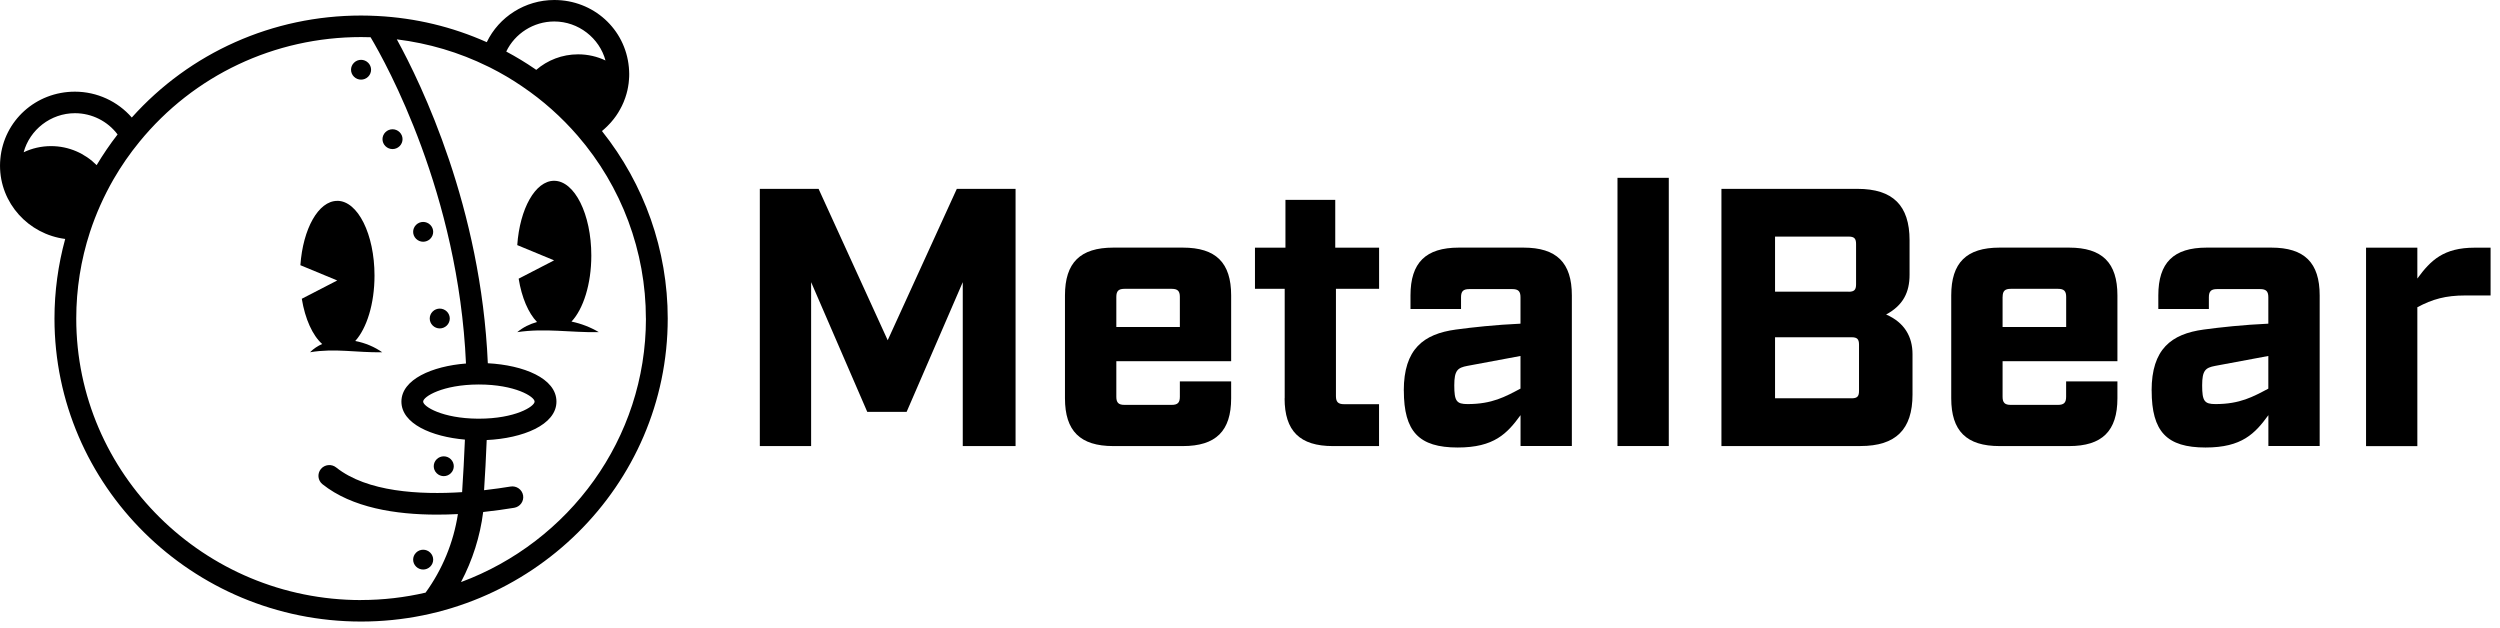
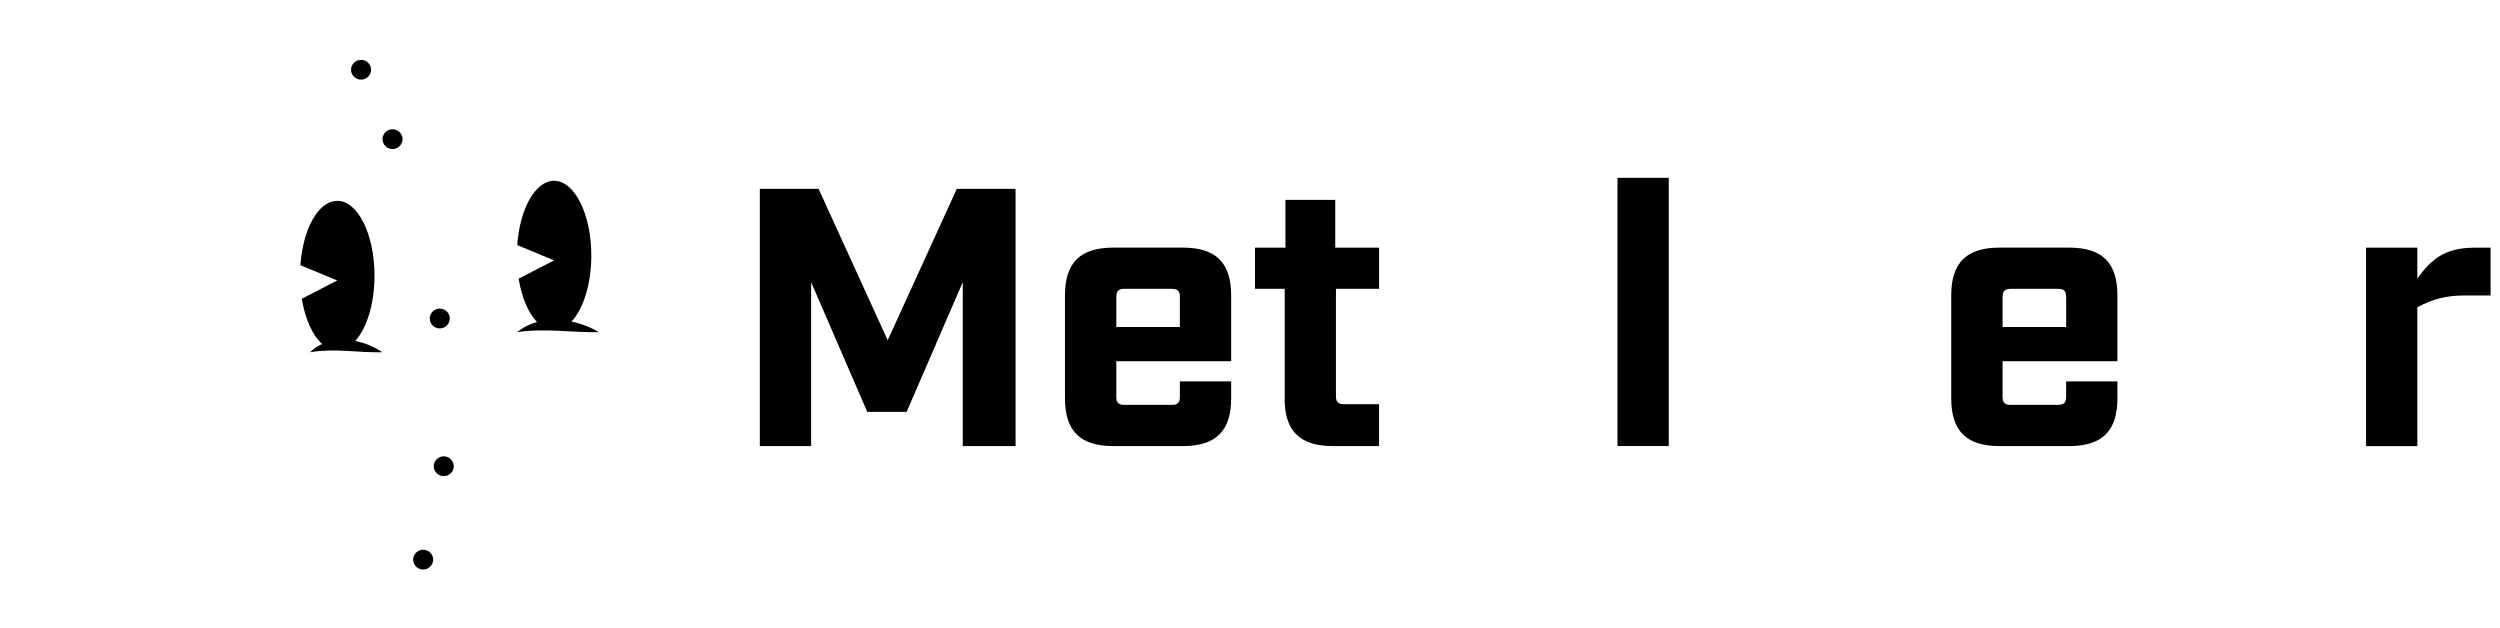
<svg xmlns="http://www.w3.org/2000/svg" class="w-full h-auto" viewBox="0 0 239 60" fill="none">
  <path d="M72.644 18.056H78.257L84.864 32.527L91.471 18.056H97.088V42.642H92.04V26.974L86.675 39.372H82.909L77.543 26.974V42.642H72.639V18.056H72.644Z" fill="black" />
  <path d="M106.721 34.528V37.935C106.721 38.498 106.936 38.706 107.5 38.706H112.015C112.584 38.706 112.794 38.493 112.794 37.935V36.459H117.698V38.077C117.698 41.205 116.242 42.645 113.076 42.645H106.433C103.268 42.645 101.811 41.205 101.811 38.077V28.24C101.811 25.112 103.268 23.672 106.433 23.672H113.076C116.242 23.672 117.698 25.112 117.698 28.24V34.528H106.715H106.721ZM106.721 28.382V31.262H112.794V28.382C112.794 27.82 112.579 27.612 112.015 27.612H107.5C106.931 27.612 106.721 27.825 106.721 28.382Z" fill="black" />
  <path d="M122.817 38.078V27.612H119.975V23.678H122.889V19.109H127.65V23.678H131.841V27.612H127.716V37.87C127.716 38.433 127.932 38.641 128.496 38.641H131.836V42.646H127.429C124.264 42.646 122.807 41.206 122.807 38.078H122.817Z" fill="black" />
-   <path d="M134.202 37.337C134.202 33.367 136.085 31.927 139.178 31.506C140.742 31.293 142.979 31.049 145.359 30.943V28.413C145.359 27.85 145.144 27.637 144.58 27.637H140.455C139.886 27.637 139.675 27.85 139.675 28.413V29.538H134.843V28.24C134.843 25.112 136.3 23.672 139.465 23.672H145.647C148.812 23.672 150.269 25.112 150.269 28.24V42.64H145.364V39.689C144.087 41.444 142.841 42.782 139.357 42.782C135.659 42.782 134.207 41.271 134.207 37.337H134.202ZM145.359 37.159V34.031L140.276 34.979C139.352 35.156 139.029 35.4 139.029 36.84C139.029 38.351 139.245 38.63 140.306 38.63C142.651 38.63 143.897 37.925 145.354 37.154L145.359 37.159Z" fill="black" />
  <path d="M154.632 17H159.536V42.641H154.632V17Z" fill="black" />
-   <path d="M164.574 18.055H177.578C180.954 18.055 182.554 19.637 182.554 22.973V26.274C182.554 27.927 181.949 29.189 180.313 30.067C182.088 30.837 182.836 32.211 182.836 33.859V37.723C182.836 41.059 181.236 42.641 177.861 42.641H164.569V18.055H164.574ZM176.727 27.891C177.26 27.891 177.44 27.714 177.44 27.186V23.323C177.44 22.796 177.26 22.618 176.727 22.618H169.694V27.886H176.727V27.891ZM177.014 38.078C177.548 38.078 177.722 37.9 177.722 37.373V32.947C177.722 32.419 177.542 32.242 177.014 32.242H169.694V38.073H177.014V38.078Z" fill="black" />
  <path d="M191.447 34.528V37.935C191.447 38.498 191.663 38.706 192.227 38.706H196.741C197.311 38.706 197.521 38.493 197.521 37.935V36.459H202.425V38.077C202.425 41.205 200.968 42.645 197.803 42.645H191.16C187.995 42.645 186.538 41.205 186.538 38.077V28.24C186.538 25.112 187.995 23.672 191.16 23.672H197.803C200.968 23.672 202.425 25.112 202.425 28.24V34.528H191.442H191.447ZM191.447 28.382V31.262H197.526V28.382C197.526 27.82 197.311 27.612 196.746 27.612H192.232C191.663 27.612 191.452 27.825 191.452 28.382H191.447Z" fill="black" />
-   <path d="M205.694 37.337C205.694 33.367 207.577 31.927 210.67 31.506C212.235 31.293 214.471 31.049 216.852 30.943V28.413C216.852 27.85 216.636 27.637 216.072 27.637H211.947C211.378 27.637 211.168 27.85 211.168 28.413V29.538H206.335V28.24C206.335 25.112 207.792 23.672 210.957 23.672H217.139C220.304 23.672 221.761 25.112 221.761 28.24V42.64H216.857V39.689C215.579 41.444 214.333 42.782 210.85 42.782C207.151 42.782 205.699 41.271 205.699 37.337H205.694ZM216.852 37.159V34.031L211.768 34.979C210.844 35.156 210.526 35.4 210.526 36.84C210.526 38.351 210.742 38.63 211.804 38.63C214.148 38.63 215.395 37.925 216.852 37.154V37.159Z" fill="black" />
  <path d="M226.194 23.678H231.098V26.629C232.376 24.874 233.622 23.678 236.572 23.678H238.1V28.246H235.684C233.802 28.246 232.555 28.596 231.098 29.372V42.651H226.194V23.683V23.678Z" fill="black" />
  <path d="M49.444 31.76C50.002 31.288 50.652 30.975 51.339 30.784C50.512 29.93 49.874 28.445 49.584 26.641L52.971 24.89L49.45 23.432C49.691 19.957 51.173 17.283 52.971 17.283C54.935 17.283 56.53 20.482 56.53 24.429C56.53 27.166 55.762 29.543 54.635 30.742C55.574 30.938 56.481 31.294 57.249 31.755C54.533 31.803 52.117 31.352 49.444 31.755V31.76Z" fill="black" />
  <path d="M32.244 19.199C34.209 19.199 35.803 22.398 35.803 26.345C35.803 29.04 35.062 31.379 33.962 32.599C34.906 32.78 35.813 33.162 36.538 33.676C34.106 33.724 32.018 33.273 29.64 33.676C29.979 33.331 30.376 33.072 30.8 32.886C29.882 32.069 29.168 30.499 28.851 28.562L32.239 26.812L28.717 25.353C28.959 21.878 30.44 19.204 32.239 19.204L32.244 19.199Z" fill="black" />
-   <path d="M0.001 15.835C0.001 15.623 0.012 15.405 0.033 15.193C0.366 11.528 3.431 8.764 7.162 8.764C9.271 8.764 11.252 9.687 12.599 11.236C18.166 5.024 26.078 1.485 34.521 1.485C35.015 1.485 35.525 1.501 36.089 1.528C39.733 1.719 43.239 2.562 46.535 4.032C47.699 1.607 50.206 0 52.992 0C56.723 0 59.782 2.764 60.12 6.435C60.136 6.642 60.153 6.859 60.153 7.071C60.153 7.262 60.147 7.459 60.131 7.602C60.126 7.719 60.115 7.83 60.099 7.952C60.061 8.228 60.024 8.44 59.981 8.626C59.954 8.748 59.922 8.859 59.895 8.965C59.857 9.098 59.82 9.22 59.777 9.342C59.68 9.623 59.568 9.899 59.45 10.132C59.401 10.233 59.347 10.334 59.288 10.44C59.052 10.88 58.757 11.3 58.424 11.676L58.387 11.719C58.349 11.761 58.317 11.798 58.279 11.835C58.129 12 57.963 12.164 57.807 12.302L57.576 12.504C57.576 12.504 57.555 12.52 57.544 12.525C61.607 17.618 63.835 23.936 63.835 30.45C63.835 46.423 50.684 59.42 34.521 59.42C18.359 59.42 5.208 46.423 5.208 30.45C5.208 27.867 5.557 25.315 6.233 22.843C2.722 22.392 0.001 19.427 0.001 15.835ZM57.887 5.788C57.308 3.639 55.3 2.053 52.987 2.053C51.006 2.053 49.224 3.204 48.397 4.928C49.342 5.432 50.254 5.984 51.113 6.573C51.161 6.61 51.21 6.647 51.264 6.679C52.337 5.756 53.733 5.194 55.268 5.194C56.207 5.194 57.093 5.406 57.887 5.782V5.788ZM61.747 30.45C61.747 24.047 59.433 17.84 55.23 12.981C53.679 11.188 51.902 9.602 49.932 8.27C48.966 7.607 47.93 6.997 46.857 6.456L46.636 6.35C43.888 4.997 40.968 4.138 37.935 3.761C40.302 8.069 45.992 19.856 46.636 34.726C50.024 34.906 53.196 36.153 53.196 38.392C53.196 40.63 49.954 41.909 46.529 42.068C46.465 43.691 46.379 45.299 46.277 46.864C47.259 46.752 48.123 46.625 48.805 46.514C49.369 46.418 49.911 46.795 50.008 47.357C50.104 47.919 49.723 48.45 49.154 48.545C48.284 48.688 47.275 48.832 46.191 48.948C45.901 51.277 45.171 53.564 44.071 55.648C54.388 51.818 61.752 41.967 61.752 30.45H61.747ZM45.783 40.026C49.245 40.026 51.108 38.864 51.108 38.392C51.108 37.919 49.24 36.758 45.783 36.758H45.745C42.31 36.768 40.453 37.919 40.453 38.392C40.453 38.864 42.283 39.999 45.665 40.026H45.783ZM34.521 57.362C36.642 57.362 38.703 57.113 40.684 56.657C42.294 54.444 43.362 51.84 43.775 49.145C43.121 49.182 42.444 49.198 41.768 49.198C37.828 49.198 33.646 48.54 30.828 46.291C30.383 45.935 30.313 45.288 30.673 44.842C31.032 44.402 31.687 44.328 32.138 44.689C35.096 47.044 40.141 47.309 44.178 47.049C44.285 45.41 44.377 43.728 44.446 42.026C41.263 41.75 38.375 40.508 38.375 38.392C38.375 36.275 41.317 35.002 44.548 34.752C43.829 18.509 36.937 6.095 35.428 3.56C35.117 3.549 34.811 3.544 34.521 3.544C26.25 3.544 18.525 7.193 13.329 13.559C12.411 14.679 11.579 15.883 10.855 17.135C9.926 18.753 9.169 20.45 8.6 22.185C7.731 24.854 7.29 27.633 7.29 30.456C7.29 45.293 19.508 57.367 34.521 57.367V57.362ZM4.88 13.968C6.593 13.968 8.128 14.673 9.239 15.787C9.845 14.774 10.516 13.787 11.241 12.854C10.291 11.586 8.783 10.822 7.162 10.822C4.848 10.822 2.84 12.408 2.261 14.557C3.055 14.18 3.941 13.968 4.88 13.968Z" fill="black" />
  <path d="M33.841 7.335C33.465 6.964 33.465 6.37 33.841 5.998C34.217 5.627 34.818 5.627 35.194 5.998C35.569 6.37 35.569 6.964 35.194 7.335C34.818 7.706 34.217 7.706 33.841 7.335Z" fill="black" />
  <path d="M38.202 12.636C38.577 13.007 38.577 13.601 38.202 13.973C37.826 14.344 37.225 14.344 36.849 13.973C36.473 13.601 36.473 13.007 36.849 12.636C37.225 12.265 37.826 12.265 38.202 12.636Z" fill="black" />
-   <path d="M41.131 21.495C41.507 21.867 41.507 22.461 41.131 22.832C40.755 23.203 40.154 23.203 39.779 22.832C39.403 22.461 39.403 21.867 39.779 21.495C40.154 21.124 40.755 21.124 41.131 21.495Z" fill="black" />
  <path d="M42.717 29.781C43.093 30.153 43.093 30.747 42.717 31.118C42.342 31.49 41.74 31.49 41.364 31.118C40.989 30.747 40.989 30.153 41.364 29.781C41.74 29.41 42.342 29.41 42.717 29.781Z" fill="black" />
  <path d="M43.1 43.904C43.476 44.275 43.476 44.869 43.1 45.24C42.724 45.612 42.123 45.612 41.747 45.24C41.372 44.869 41.372 44.275 41.747 43.904C42.123 43.532 42.724 43.532 43.1 43.904Z" fill="black" />
  <path d="M41.131 52.832C41.507 53.204 41.507 53.798 41.131 54.169C40.755 54.54 40.154 54.54 39.779 54.169C39.403 53.798 39.403 53.204 39.779 52.832C40.154 52.461 40.755 52.461 41.131 52.832Z" fill="black" />
</svg>